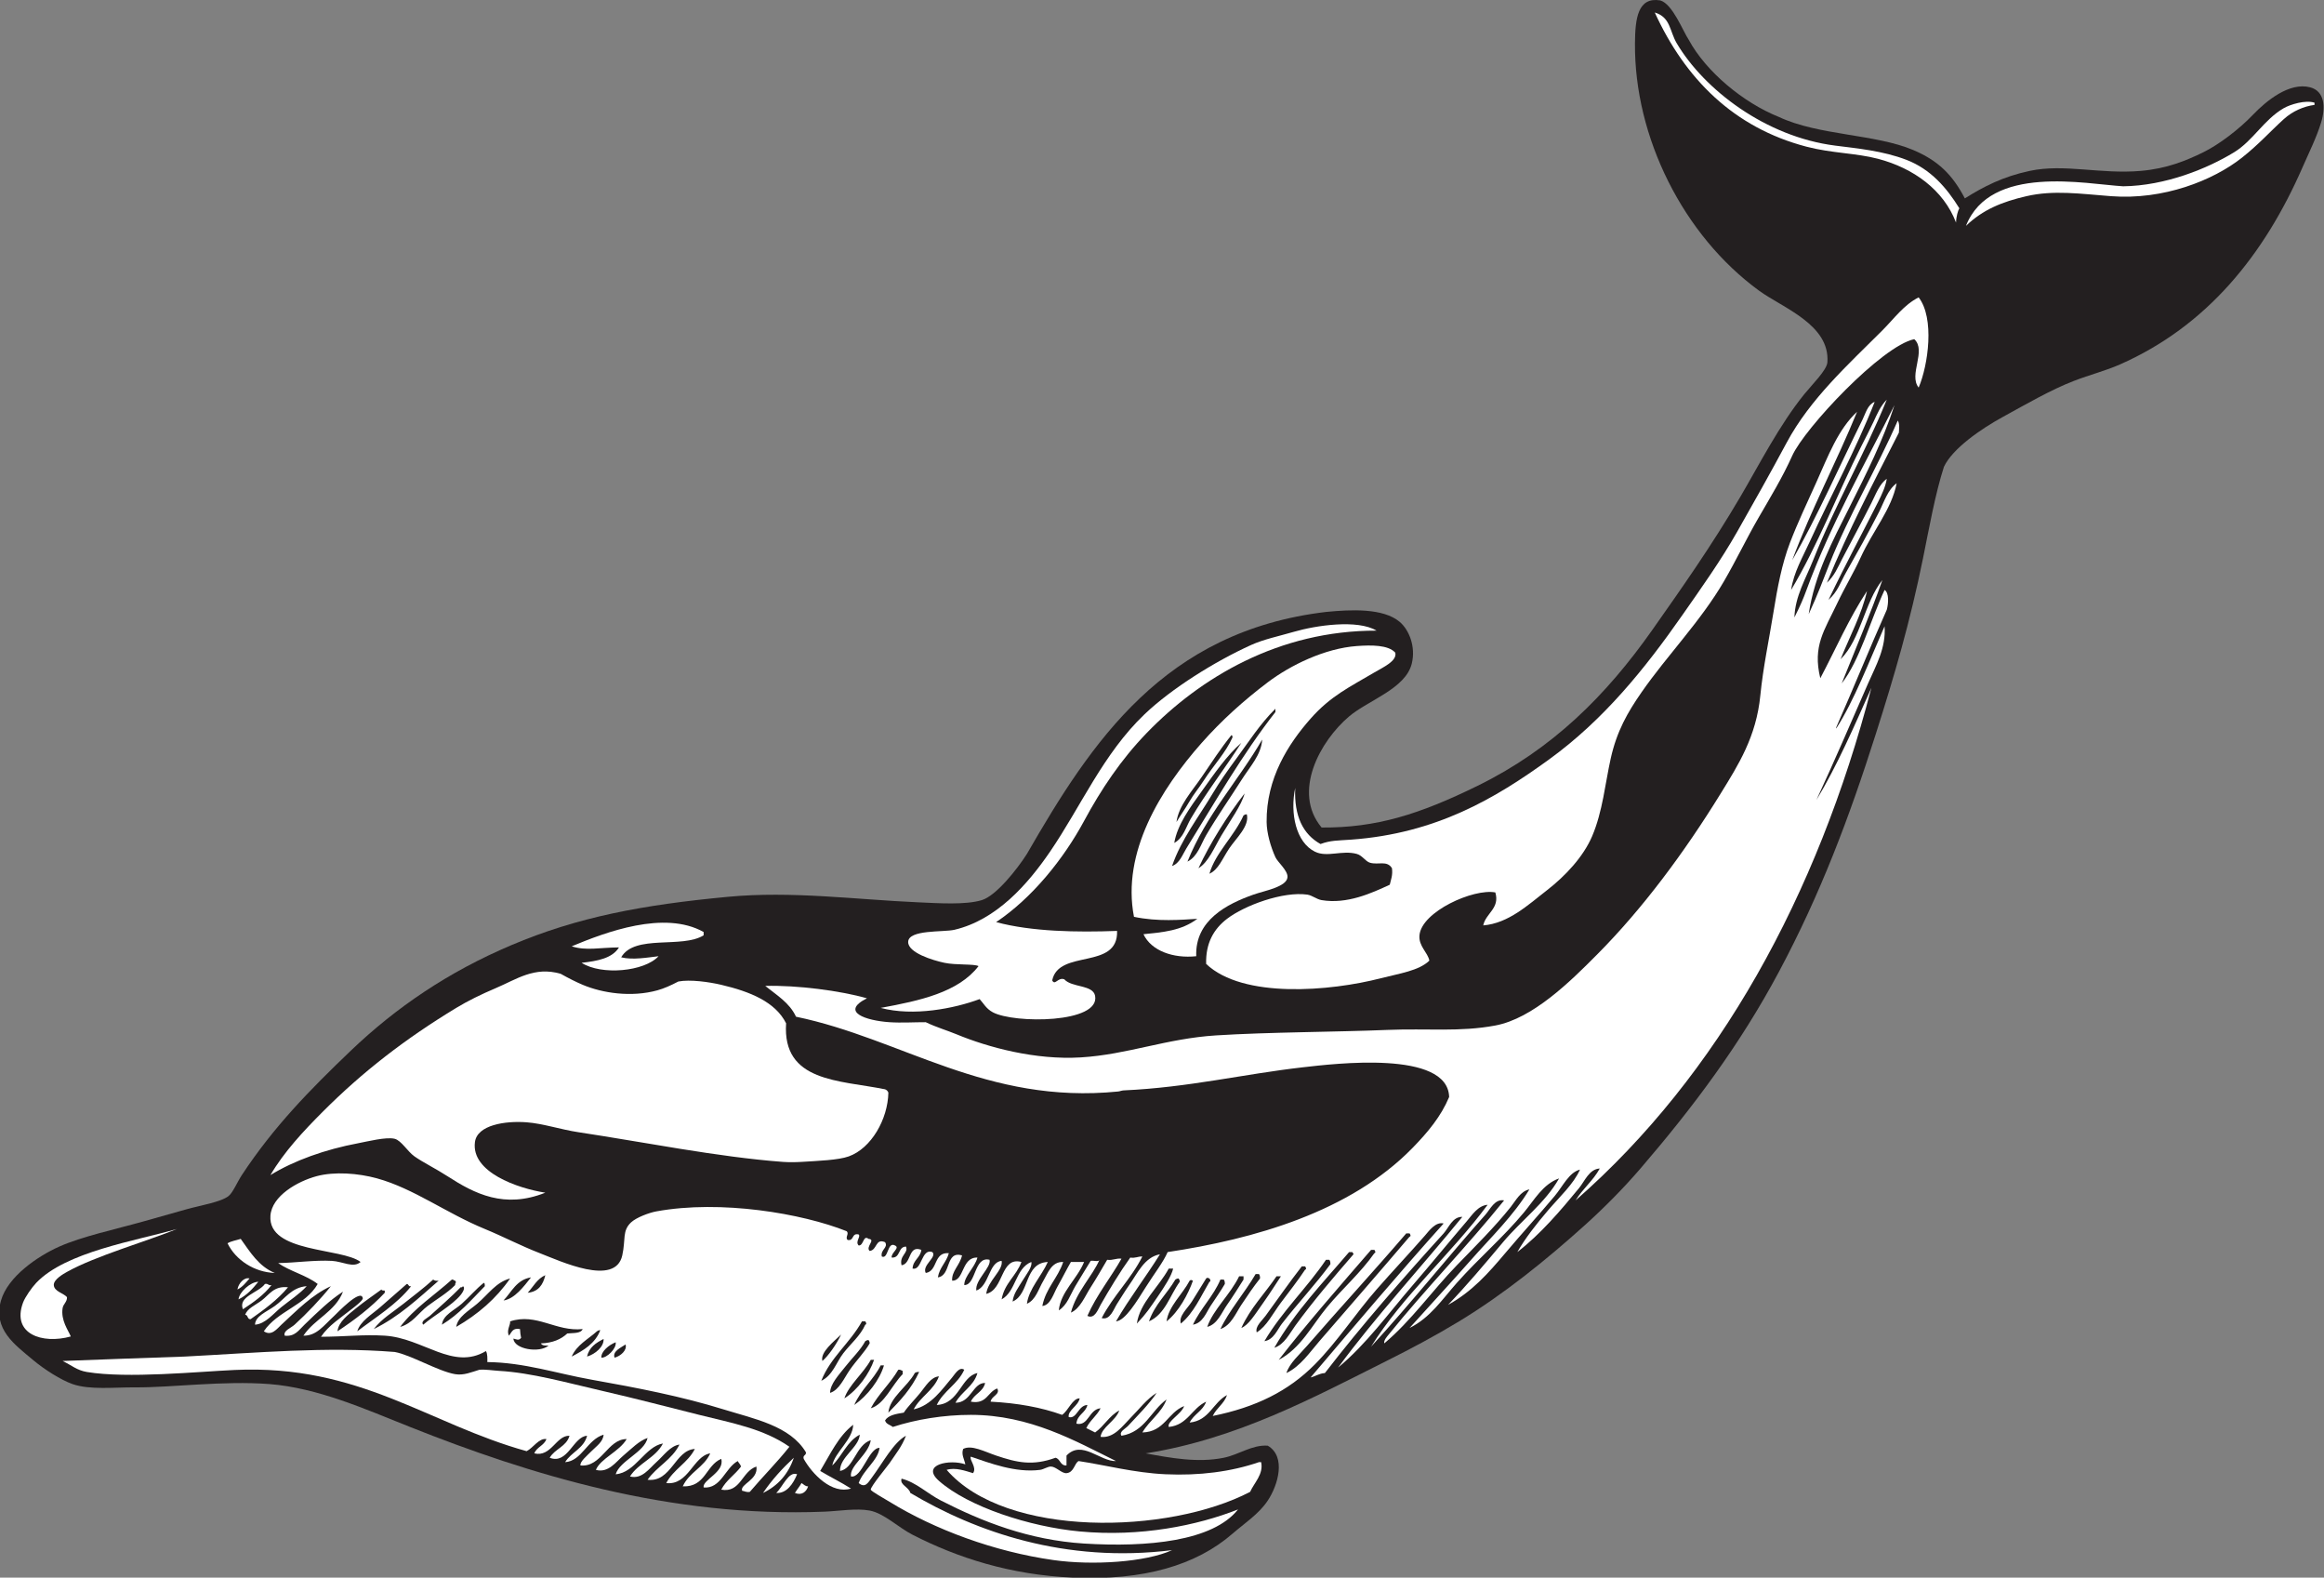
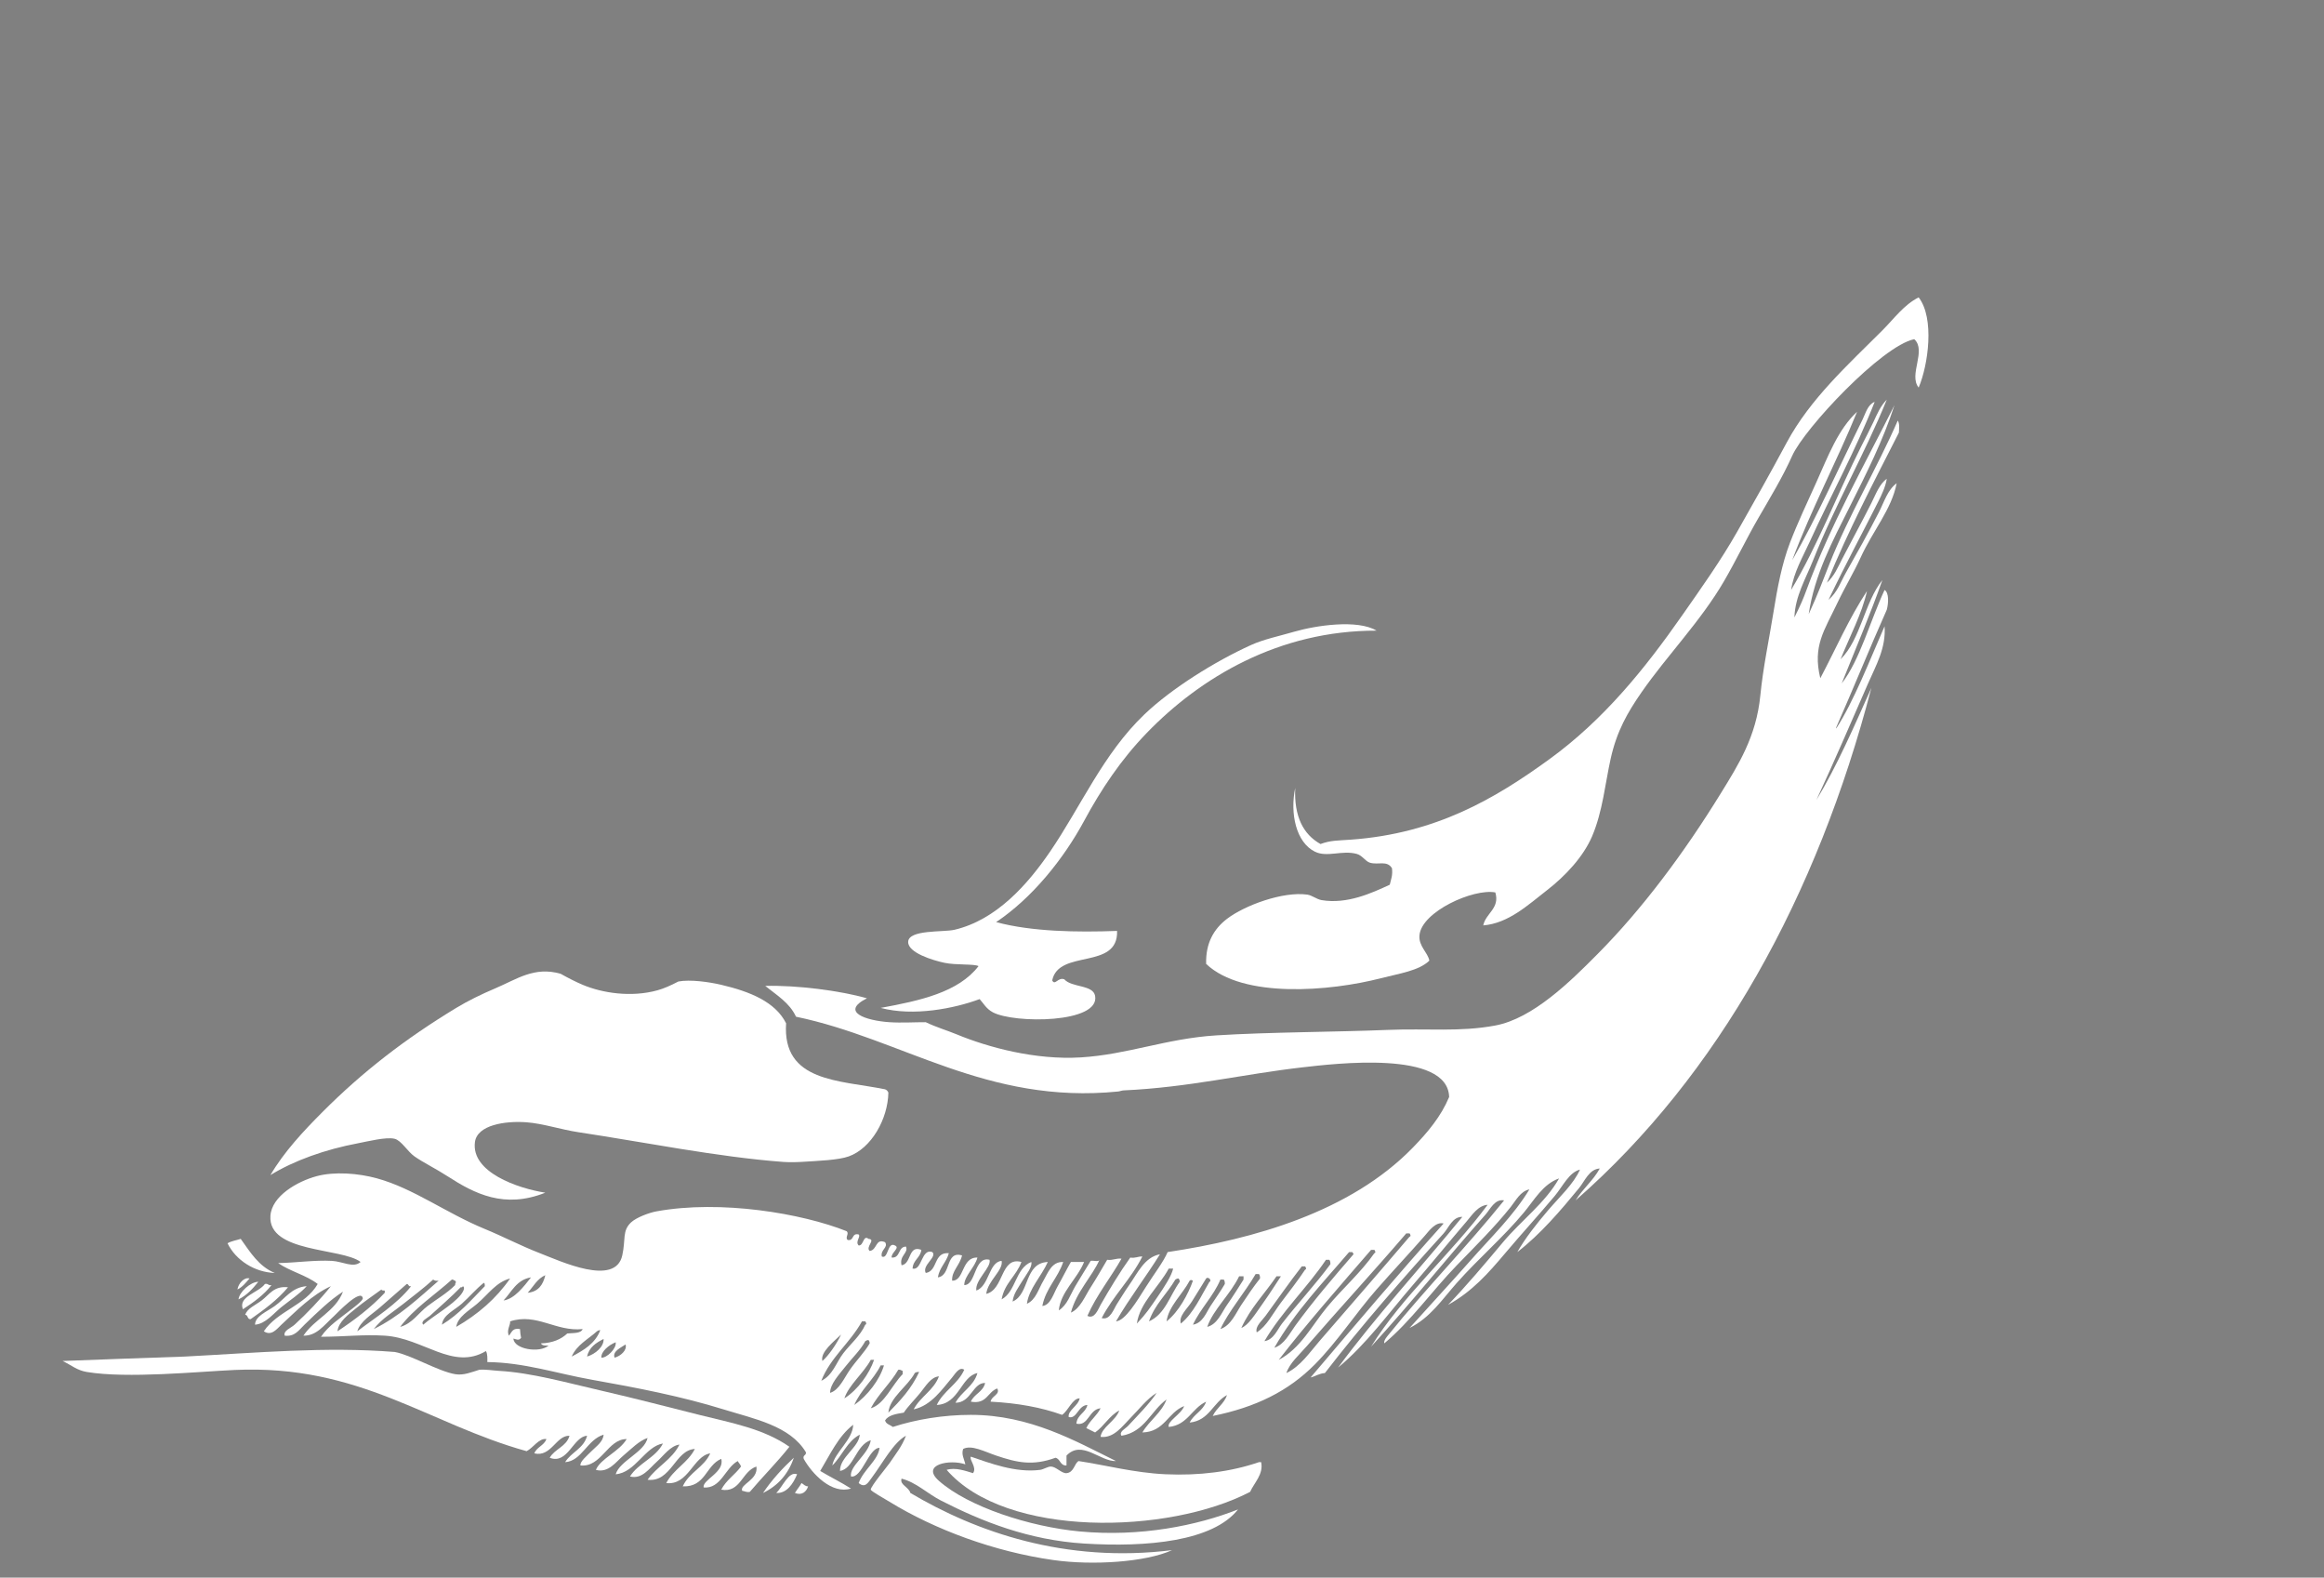
<svg xmlns="http://www.w3.org/2000/svg" viewBox="0 0 890.12 604.08" height="604.08" width="890.12" xml:space="preserve" id="svg2" version="1.1">
  <rect x="0" y="0" width="890.12" height="604.08" fill="#808080" stroke="none" />
  <defs id="defs6" />
  <g transform="matrix(1.333,0,0,-1.333,0,604.08)" id="g10">
    <g transform="scale(0.1)" id="g12">
-       <path id="path14" style="fill:#231f20;fill-opacity:1;fill-rule:nonzero;stroke:none" d="m 3291.86,357.012 c 71.21,-13.067 149.27,-27.871 224.31,-12.637 44.14,8.965 81.28,37.793 126.37,34.766 53.62,-31.368 29.84,-113.243 0,-157.969 -25.75,-38.652 -66.32,-64.57 -101.09,-94.785 C 3437.15,35.762 3286.55,-8.926 3083.34,0 c -181.31,7.988 -332.42,57.266 -461.27,123.223 -41.1,21.035 -82.01,61.757 -123.22,69.511 -38.32,7.207 -86.86,-1.425 -129.53,-3.164 -444.93,-18.183 -848.79,107.227 -1191.1,243.282 -126.85,50.41 -264.978,112.48 -404.392,123.222 -133.144,10.235 -280.258,-10.254 -385.449,-9.492 -59.895,0.43 -130.348,-7.91 -180.082,9.492 C 175.41,567.559 127.242,598.008 94.555,625.566 43.207,668.887 -20.836,713.008 2.934,796.172 22.516,864.688 107.719,923.125 170.383,950.996 c 65.656,29.199 159.773,49.164 243.273,72.654 32.594,9.18 78.77,22.25 123.219,34.75 37.523,10.56 98.129,20.35 120.055,37.91 12.379,9.92 24.55,39.74 37.914,60.04 91.207,138.49 195.023,244.49 312.776,357.01 130.79,124.96 280.43,226.6 461.27,303.3 191.45,81.19 377.13,115.86 622.4,139 184.01,17.37 366.77,-7.89 546.57,-15.78 59.81,-2.63 136.34,-7.93 183.25,6.31 41.15,12.5 101.43,88.56 129.53,132.7 185.93,322.58 394.46,639.73 859.35,695.06 73.17,7.19 164.83,11.13 211.68,-28.44 27.04,-22.83 46.84,-71.5 34.76,-120.05 -18,-72.35 -124.78,-104.82 -180.09,-151.66 -83,-70.29 -164.34,-216.83 -78.98,-319.09 157.07,-1.02 280.78,37.69 448.64,120.06 213.93,104.99 367.85,257.57 502.33,448.63 83.64,118.84 168.92,239.54 252.76,382.28 53.84,91.7 111.66,205.35 183.23,293.83 21.82,26.96 64.75,68.9 66.36,91.62 7.66,108.32 -128.25,156.16 -195.89,205.36 -218.59,159.02 -359.15,441.65 -357.01,710.86 0.57,71.97 8.29,133.76 72.67,123.22 35.57,-10.36 64.68,-87.52 82.15,-113.74 48.82,-90.13 155.65,-179.89 259.06,-221.16 113.23,-53.24 276.9,-48.75 385.45,-94.78 72.33,-30.68 112.79,-70.99 148.49,-139.01 53.83,33.84 109,62.48 186.4,78.98 99.82,21.29 202.99,-10.12 319.11,0 75.82,6.62 130.9,29.65 180.07,53.71 44.24,21.65 102.48,65.84 142.18,107.42 38.71,40.56 105.05,94.46 164.28,78.99 41.67,-10.89 45.11,-56.59 31.6,-101.1 -12.96,-42.69 -35.36,-87.62 -53.71,-129.54 -109.64,-250.46 -273.83,-455.12 -524.47,-565.53 -41.95,-18.49 -85.25,-29.06 -132.68,-47.39 -65.03,-25.13 -135.76,-66.02 -205.36,-104.26 -61.09,-33.56 -142.63,-89.55 -167.45,-142.18 -25.16,-77.34 -43.77,-182.35 -60.03,-262.22 -37.69,-185.17 -81.07,-333.25 -135.85,-505.5 -76.82,-241.52 -158.65,-458.73 -278.03,-682.42 -112.2,-210.29 -247.21,-390.02 -398.09,-565.55 -48.56,-56.5 -104.54,-112.93 -157.96,-161.11 -112.83,-101.778 -235.14,-200.352 -363.32,-278.028 -68.14,-41.308 -136.92,-77.91 -208.53,-113.75 -206.35,-103.281 -429.65,-224.355 -691.9,-265.39 v 0" />
-       <path id="path16" style="fill:#ffffff;fill-opacity:1;fill-rule:nonzero;stroke:none" d="m 5648.76,3882.89 c 70.22,178.09 344.38,120.04 451.79,113.74 121.29,1.52 242.16,50.78 319.1,97.94 54.28,33.27 85.11,93.3 142.18,126.38 18.57,10.77 62.73,24.32 88.46,15.79 0,-2.1 0,-4.2 0,-6.31 -30.28,-4.07 -62.23,-17.31 -88.46,-41.08 -38.42,-34.78 -71.17,-71.9 -120.06,-110.58 -83.01,-65.62 -225.83,-122.11 -375.98,-110.57 -89.41,6.86 -165,18.01 -243.27,0 -69.93,-16.11 -125.37,-38.67 -173.76,-85.31 z m -28.44,9.48 c -35.93,93.94 -122.28,156.42 -224.31,183.24 -62.85,16.53 -133.43,15.92 -205.37,34.77 -209.88,54.96 -348.9,195.48 -435.99,385.44 45.77,-13.65 42.1,-52.92 63.18,-88.47 79.12,-133.38 255.73,-268.45 454.96,-293.82 63.73,-8.12 137.85,-14.98 205.35,-41.07 69.2,-26.74 115.15,-79.83 151.66,-139.02 -3.55,-5.26 -9.27,-24.42 -9.48,-41.07 v 0" />
      <path id="path18" style="fill:#ffffff;fill-opacity:1;fill-rule:nonzero;stroke:none" d="m 5512.9,3418.46 c -29.82,36.7 23.42,105.97 -12.63,139.02 -93.28,-19.24 -315.57,-256.28 -350.69,-334.9 -27.33,-61.15 -63.24,-120.13 -97.95,-180.08 -33.49,-57.86 -62.69,-119.47 -97.94,-180.09 -66.68,-114.69 -162.68,-212.27 -236.95,-319.09 -40.59,-58.39 -71.06,-111.89 -88.47,-189.57 -16.18,-72.21 -23.17,-153.03 -53.71,-224.32 -25.13,-58.71 -76.69,-113.88 -129.53,-154.8 -54.75,-42.4 -110.47,-95.02 -183.24,-101.09 7.09,35 48.56,48.98 34.75,94.76 -62.66,11.8 -211.93,-54.92 -217.99,-123.2 -2.78,-31.23 24,-49.2 28.42,-72.68 -29.52,-29.08 -87.03,-37.13 -139.01,-50.54 -145.62,-37.6 -396.64,-59.4 -502.33,41.07 -1.69,60.33 22.41,100.76 60.02,129.53 50.65,38.77 161.15,79.36 230.63,69.51 13.74,-1.95 26.79,-13.4 41.08,-15.8 73.13,-12.28 143.03,19.79 195.87,44.24 3.32,14.59 8.95,26.86 6.33,47.38 -14.33,23.44 -39.11,8.67 -63.19,15.8 -13.42,3.99 -21.66,20.77 -37.91,25.28 -41.86,11.64 -85.06,-10.78 -120.06,6.31 -54.45,26.62 -72.27,109.66 -56.88,183.25 -3.51,-81.46 22.68,-133.2 72.68,-161.13 29.55,10.9 48.64,9.71 88.46,12.64 243.79,17.85 413.06,117.74 568.69,230.63 156.71,113.69 274.35,259.48 382.28,413.88 55.24,79.01 110.64,156.78 157.97,240.11 48.26,84.95 95.71,169.35 142.17,255.91 67.37,125.53 176.32,223.7 274.87,322.26 33.85,33.85 61.72,73.46 104.26,94.79 46.27,-59.53 27.61,-194.04 0,-259.08 v 0" />
-       <path id="path20" style="fill:#ffffff;fill-opacity:1;fill-rule:nonzero;stroke:none" d="m 3437.19,1785.06 c -66.34,-7.05 -129.44,15.68 -151.65,63.18 55.88,5.88 108.3,9.51 154.8,44.24 -45.4,-2.71 -113.98,-8.81 -182.08,5.76 -35.85,185.02 76.41,366.11 194.72,499.74 56.56,63.89 119.82,121.06 189.56,173.77 65.1,49.21 163.9,97.55 255.92,104.25 41.89,3.06 90.38,3.43 110.57,-18.95 6.13,-23.84 -35.07,-42.13 -60.03,-56.87 -70.89,-41.86 -125.79,-67.55 -183.24,-132.69 -64.37,-73.01 -127.53,-171.29 -126.37,-296.98 0.29,-31.41 11.48,-70.86 25.27,-101.1 6.54,-14.33 35.65,-38 34.75,-56.87 -1.32,-28.28 -66.22,-39.36 -97.93,-50.55 -75.23,-26.54 -168.46,-73.49 -164.29,-176.93 z m 113.74,565.53 v 0 c -23.38,-31.74 -47.02,-65.43 -66.36,-97.93 -40.29,-67.76 -90.41,-131.51 -116.88,-208.52 21.85,7.64 30.1,32.85 41.06,50.55 83.39,134.7 161.96,271.86 255.91,391.76 0,3.16 0,6.31 0,9.47 -44.5,-44.17 -76.05,-94.15 -113.73,-145.33 z m -139.02,-293.81 v 0 c 29.18,14.26 38.64,50.1 53.72,75.82 32.22,55.04 67.75,105.31 101.09,157.96 25.59,40.42 56.96,72.38 60.03,116.9 -69.24,-119.27 -160.88,-216.15 -214.84,-350.68 z m 120.05,37.91 v 0 c 19.71,29.41 58.89,64.18 50.55,97.93 -4.33,0.13 -6.94,-1.49 -9.47,-3.17 -26.79,-59.61 -81.3,-108.18 -97.95,-167.44 25.78,11.49 37.06,43.07 56.87,72.68 z m -88.45,-56.88 v 0 c 28.51,17.03 44.83,58.46 66.35,94.79 24.64,41.6 57.41,86.23 66.34,120.06 -49.65,-64.12 -100.04,-144.26 -132.69,-214.85 z m 9.47,221.15 v 0 c -32.71,-45.78 -70.11,-95.68 -78.98,-148.47 26.45,14.06 33.71,46.31 47.39,69.49 44.48,75.43 101.47,149.14 145.33,218 -41.49,-35.87 -78.42,-89.59 -113.74,-139.02 z m 0,41.08 v 0 c -27.79,-40.82 -66.12,-81.74 -72.67,-129.53 14.7,24.1 25.48,38.51 36.5,57.73 12.79,22.31 28.8,40.9 42.49,62.32 27.04,42.28 62.61,79.1 82.15,123.22 -0.72,2.45 -0.09,6.23 -3.17,6.32 -30.13,-37.15 -57.44,-79.15 -85.3,-120.06 v 0" />
      <path id="path22" style="fill:#ffffff;fill-opacity:1;fill-rule:nonzero;stroke:none" d="m 3955.32,2720.24 c -281.05,0.58 -506.14,-134.63 -660.3,-293.82 -74.05,-76.46 -131.53,-162.67 -180.09,-252.75 -58.95,-109.35 -149.58,-221.78 -252.75,-290.66 102.21,-27.56 232.52,-29.57 347.53,-25.28 3.8,-113.32 -167.84,-51.21 -186.4,-142.16 8.13,-16.12 16.3,9.92 34.75,3.14 21.47,-24.16 82.35,-15.12 88.47,-47.38 15.04,-79.4 -232.84,-80.08 -293.83,-47.38 -19.63,10.5 -26.85,26.09 -37.91,37.91 -72.45,-26.98 -190.44,-50.38 -284.34,-25.28 112.95,20.78 222.96,44.51 281.18,120.04 -12.82,6.88 -64.31,2.38 -97.94,9.49 -33.31,7.02 -104.94,28.85 -104.26,60.02 0.78,36 101.64,27.52 132.7,34.77 121,28.22 210.98,130.86 274.86,224.3 88.55,129.51 153.09,281.89 271.71,394.93 77.76,74.1 202.36,151.94 306.46,199.03 35.75,16.18 80.89,25.61 123.21,37.92 62.12,18.06 182.08,36.16 236.95,3.16 v 0" />
      <path id="path24" style="fill:#ffffff;fill-opacity:1;fill-rule:nonzero;stroke:none" d="m 2720.01,309.629 c 25.22,7.851 54.68,-3.164 75.82,-9.473 11.98,16.289 -11.42,38.242 -6.32,47.383 53.18,-17.93 128.29,-47.207 199.04,-37.91 10.38,1.367 22.05,9.883 31.6,9.492 14.65,-0.625 30.6,-20.195 44.24,-18.965 21.71,1.934 22.58,28.301 34.75,34.746 76.23,-11.386 160.1,-33.847 249.58,-37.91 97.32,-4.433 188.41,7.207 268.55,34.746 2.11,0 4.21,0 6.32,0 7.57,-34.218 -20.23,-59.55 -31.6,-85.293 -234.74,-122.558 -702.03,-133.183 -871.98,63.184 v 0" />
      <path id="path26" style="fill:#ffffff;fill-opacity:1;fill-rule:nonzero;stroke:none" d="m 2268.22,375.977 c -35.88,-45.215 -76.54,-85.645 -113.74,-129.532 -10.26,-1.836 -14.7,2.149 -22.12,3.164 -7.03,18.985 46.82,30.821 41.08,69.512 -42.18,-13.535 -45.08,-76.406 -101.1,-66.367 13.95,27.129 39.38,42.754 56.86,66.367 -1.84,6.563 -6.64,10.195 -9.48,15.781 -36.19,-19.629 -48.14,-80.312 -97.94,-75.82 -4.61,21.875 61.27,43.652 50.56,82.148 -44.63,-18.574 -44.81,-81.582 -110.59,-78.984 17.95,39.981 61.14,54.707 78.99,94.766 -48.77,-7.442 -62.52,-92.774 -126.37,-85.293 20.59,39.414 62,58.047 82.14,97.949 -57.31,-3.105 -67.31,-96.484 -135.86,-88.477 26.42,37.832 70.51,57.989 91.63,101.114 -26.45,-3.692 -44.58,-31.133 -66.35,-50.567 -20.43,-18.222 -41.38,-50.019 -75.83,-41.054 24.38,38.789 73.38,52.988 94.79,94.765 -51.75,-8.886 -79.37,-84.101 -135.86,-88.457 11.72,39.043 82.35,62.774 91.62,104.258 -24.4,-7.988 -46.12,-30.879 -69.5,-50.547 -21.36,-17.969 -42.98,-50.957 -78.99,-41.074 13.61,32.891 67.47,52.48 88.47,88.476 -55,0.196 -72.15,-81.601 -132.7,-75.839 -2.55,10.644 18.24,27.441 31.6,41.074 13.92,14.219 33.42,26.816 34.75,47.383 -47.35,-14.258 -62.51,-75.782 -110.58,-78.985 17.5,28.848 53.64,39.043 63.19,75.84 -39.86,-1.894 -55.29,-83.555 -107.42,-63.203 14.4,25.625 48.08,31.953 56.87,63.203 -38.39,1.641 -52.48,-62.226 -101.11,-50.566 6.88,18.418 28.24,22.324 34.76,41.093 -21.64,3.204 -37.73,-25.078 -56.86,-34.765 -283.75,78.594 -478.92,249.59 -838.829,233.242 -105.77,-4.805 -308.559,-25.176 -424.93,-5.762 -28.387,4.727 -43.449,19.16 -69.508,31.582 114.946,4.18 229.461,8.809 350.688,12.657 210.277,10.918 405.262,28.984 603.519,13.222 46.38,-8.32 124.98,-55.527 173.7,-63.789 24.58,-4.16 47.12,5.938 69.5,12.637 17.26,1.641 38.78,-2.129 56.87,-3.164 93.23,-5.293 194.45,-34.082 293.82,-56.856 98.31,-22.539 195.74,-48.164 281.18,-69.511 91.41,-22.832 184.95,-39.61 259.08,-91.621 z m 53.71,-113.731 c -4.9,-15.723 -18.2,-26.914 -37.91,-18.965 7.76,12.617 12.99,17.461 18.95,28.438 7.17,-4.024 10.06,-9.473 18.96,-9.473 z m -91.62,-18.965 c 18.34,16.778 35.67,63.477 60.02,53.711 -10.97,-26.836 -29.91,-55.742 -60.02,-53.711 z m 50.55,101.094 c -15.93,-47.266 -45.9,-80.469 -88.47,-101.094 25.45,37.735 55.69,70.684 88.47,101.094 v 0" />
-       <path id="path28" style="fill:#ffffff;fill-opacity:1;fill-rule:nonzero;stroke:none" d="m 2021.78,1845.1 c -62.26,-38.89 -197.9,3.92 -236.95,-63.19 32.56,-8.32 76.28,-0.48 107.42,3.15 -40.5,-44.1 -163.87,-55.72 -221.16,-18.95 45.5,5.04 88.18,12.91 107.43,44.22 -55.19,-0.29 -94.32,-10.31 -135.86,3.17 96.84,40.39 266.08,104.43 379.12,41.07 0,-3.16 0,-6.33 0,-9.47 v 0" />
      <path id="path30" style="fill:#ffffff;fill-opacity:1;fill-rule:nonzero;stroke:none" d="m 789.625,875.156 c -58.977,2.11 -112.434,37.11 -135.855,85.313 10.46,6.386 25.246,8.457 37.91,12.636 27.242,-38.066 51.66,-78.945 97.945,-97.949 v 0" />
      <path id="path32" style="fill:#ffffff;fill-opacity:1;fill-rule:nonzero;stroke:none" d="m 716.965,859.355 c -10.485,-11.621 -19.735,-24.492 -34.762,-31.582 2.918,17.754 19.727,36.211 34.762,31.582 z M 5275.95,2439.05 c 51.49,80.16 95.74,194.93 139.01,293.83 4.55,-62.06 -24.46,-112 -47.39,-164.29 -49.24,-112.31 -97.15,-224.29 -148.49,-334.9 60.26,99.81 108.48,211.68 157.97,322.26 -155.48,-596.57 -438.14,-1111.85 -849.87,-1472.26 20.28,33.4 50.62,56.78 69.5,91.6 -30.59,-1.74 -42.91,-36.03 -60.02,-56.85 -52.37,-63.71 -110.61,-132.249 -176.93,-183.245 22.39,39.473 54.89,80.745 88.46,120.055 33.02,38.68 73.11,75.26 91.62,116.9 -31.81,-8.2 -49.38,-48.09 -72.67,-75.84 -45.84,-54.63 -94.16,-107.443 -142.16,-164.279 -48.72,-57.676 -94.92,-110.097 -164.3,-148.496 52.66,54.746 105.28,117.11 157.97,180.078 51.93,62.047 121.21,112.637 161.14,183.247 -46.32,-16.23 -71.65,-62.5 -101.1,-97.93 -59.73,-71.86 -128.7,-130.16 -192.73,-202.192 -42.46,-47.773 -76.35,-100.156 -135.85,-129.55 58.94,65.644 118.53,129.57 176.93,195.878 57.37,65.176 121.46,126.234 167.44,202.204 -25.74,-4.96 -39.31,-32.5 -53.71,-50.54 -45.95,-57.58 -101.62,-112.601 -154.81,-167.445 -71.39,-73.633 -131.21,-159.59 -208.52,-224.336 -2.05,8.614 7.6,19.024 12.64,25.293 102.28,127.11 228.35,256.66 331.74,385.448 -26.94,4.9 -39.82,-25.49 -53.71,-41.09 -107.98,-121.311 -217.6,-258.557 -328.58,-379.123 89.72,145.136 230.59,266.484 334.88,407.563 -27.42,-2.04 -44.65,-29.44 -60.02,-47.39 -50.99,-59.568 -101.77,-121.873 -154.8,-183.24 -70.13,-81.133 -133.65,-170 -214.84,-236.953 106.23,144.395 239.5,289.16 357.01,432.833 -28.3,0.88 -39.06,-31.27 -53.71,-47.403 -114.25,-125.782 -235.11,-263.535 -341.21,-401.231 -16.83,-1.074 -26.55,-9.258 -41.08,-12.636 126.55,148.32 252.09,297.636 382.29,442.3 -22.86,5.88 -42.01,-21.324 -53.71,-34.742 -44.69,-51.23 -92.86,-102.031 -139.02,-154.805 C 3894.59,758.34 3842.73,677.969 3778.4,612.93 3702,535.723 3608.48,489.531 3484.57,464.434 c 10.7,23.007 32.56,34.863 41.08,60.039 -40.65,-21.504 -50.84,-73.438 -107.42,-78.985 11.72,24.082 38.16,33.438 47.4,60.02 -41.27,-18.77 -52.92,-67.149 -107.43,-72.656 -6.02,15.898 36.53,36.894 44.23,60.019 -47.06,-18.242 -56.36,-74.219 -120.05,-75.82 20.19,34.57 54.27,55.254 69.51,94.785 -45.32,-32.617 -62.47,-93.398 -129.53,-104.258 -8.1,11.524 11.23,20.078 18.95,28.418 25.58,27.656 60.8,62.539 82.14,94.785 -28.89,-17.773 -50.95,-47.793 -75.82,-72.656 -22.18,-22.187 -46.95,-58.437 -85.31,-53.711 3.03,27.793 43.04,45.215 53.71,75.82 -28.9,-15.332 -43.52,-44.941 -69.5,-63.183 -8.49,4.16 -16.8,8.476 -25.28,12.637 10.5,22.148 30.23,35.078 41.07,56.875 -34,-3.106 -34.43,-52.247 -69.5,-44.239 2.13,26.289 26.5,30.371 31.59,53.711 -26.71,-1.074 -29.95,-41.113 -53.71,-34.746 -3.06,19.434 27.07,31.465 31.6,53.691 -20.71,0.665 -32.33,-35.039 -50.56,-47.382 -59.58,21.504 -128.29,33.886 -205.36,37.91 1.71,16.015 28.67,20.683 18.96,37.91 -28.01,-9.902 -29.64,-46.191 -75.83,-37.91 9.35,22.246 35.29,27.91 41.08,53.711 -35.73,0.742 -40.02,-56.699 -85.31,-56.856 17.22,32.266 52.25,46.739 63.19,85.293 -47.38,-9.609 -52.32,-88.711 -116.89,-91.621 19.34,40.684 60.49,59.551 78.98,101.094 -14.14,10.176 -27.09,-13.125 -34.76,-22.109 -28,-32.852 -59.79,-80.918 -110.57,-91.622 19.18,36.622 57.4,54.219 72.66,94.786 -23.24,-1.68 -38.32,-28.418 -53.71,-47.403 -15.84,-19.531 -34.59,-37.617 -47.39,-56.855 -21.71,-3.574 -43.77,-6.797 -53.71,-22.129 2.47,-11.211 14.77,-12.617 22.12,-18.945 67.33,21.777 146.17,34.746 224.31,34.746 170.43,0 301.7,-75.957 417.04,-132.696 -45.18,-2.011 -97.71,61.973 -142.16,15.801 0,-9.473 0,-18.965 0,-28.437 -18.86,-0.938 -17.12,18.691 -31.61,22.109 -65.72,-23.828 -110.07,-14.141 -170.6,6.328 -34.25,11.582 -70.79,31.641 -94.78,18.965 -5.65,-16.328 3.02,-28.398 6.31,-44.238 -43.48,15.351 -129.56,0.039 -75.82,-47.403 85.02,-75.039 261.29,-131.914 404.41,-145.312 174.66,-16.387 337.59,16.973 454.95,63.183 -72.55,-91.464 -260.52,-109.238 -442.32,-97.949 -158.89,9.883 -293.3,63.203 -410.72,123.223 -40.22,20.547 -71.51,52.539 -113.73,63.183 -6.02,-17.89 20.82,-23.789 25.27,-41.074 188.39,-111.777 444.81,-202.441 751.94,-164.297 -75.26,-34.414 -227.53,-44.57 -341.22,-28.418 -169.45,24.043 -340.2,87.305 -470.75,167.442 -15.92,9.785 -52.91,30.215 -53.71,34.746 -1.42,8.047 48.17,67.559 53.71,75.84 18.44,27.539 35.59,47.871 47.39,78.984 -35.75,-18.887 -67.25,-79.101 -97.94,-120.058 -10.4,-13.887 -19.04,-31.7 -37.91,-15.801 13.56,38.164 55.36,64.511 60.03,101.094 -31.13,0.527 -50.77,-88.301 -82.15,-82.129 -5.02,30.664 50.86,63.046 56.87,104.257 -43.07,-13.925 -48.62,-81.816 -88.46,-88.476 -0.67,40.156 54.26,67.305 56.87,104.258 -36.69,-19.121 -50.58,-61.035 -78.98,-88.457 6.61,37.734 58.93,73.593 60.02,116.894 -42.81,-33.008 -66.23,-85.41 -94.78,-132.695 28.93,-17.402 60.2,-32.461 88.46,-50.547 -54.77,-17.129 -111.14,41.289 -135.85,85.312 -3.38,11.797 7.84,9.004 6.32,18.946 -45.36,76.133 -148.7,95.859 -236.96,123.222 -120.12,37.247 -246.35,61.661 -379.12,85.293 -100.76,17.93 -193.15,49.356 -299.28,50.567 0.19,9.394 0.79,23.75 -4.02,31.582 -95.04,-56.777 -180.16,37.285 -290.67,44.238 -62.18,3.906 -115.931,-3.066 -183.24,-3.164 21.973,32.832 55.145,53.086 91.62,82.149 1.86,1.464 29.42,22.285 28.44,28.437 -4.88,30.254 -74.442,-43.477 -82.15,-50.566 -30.125,-27.676 -50.484,-57.598 -88.46,-56.856 31.867,48.164 91.355,68.711 113.738,126.367 -37.07,-23.457 -73.754,-59.316 -110.582,-94.785 -17.149,-16.504 -27.735,-34.785 -56.867,-31.582 -4.7,14.473 17.261,21.445 28.433,31.582 34.348,31.211 74.957,73.711 104.262,110.586 -54.375,-24.707 -97.988,-69.902 -142.176,-110.586 -12.426,-11.426 -28.324,-34.062 -50.551,-18.945 38.883,58.008 119.461,74.316 154.817,135.859 -32.578,25.332 -79.598,36.25 -113.742,60.02 47.89,0.605 105.086,9.101 154.808,6.308 30.715,-1.718 61.84,-21.582 82.14,-3.144 -53.655,41.25 -266.48,25.547 -259.062,132.692 3.946,57.07 77.84,98.99 132.696,113.73 51.16,13.75 119.196,8.73 173.766,-6.32 105.54,-29.13 198.26,-99.59 309.61,-145.32 51.84,-21.286 103.24,-48.356 157.97,-69.509 59.58,-23.027 216.95,-96.914 236.95,-6.308 10.21,46.172 -0.72,70.39 25.29,94.767 15.02,14.08 51.71,27.77 72.66,31.6 185.46,33.87 418.74,-5.88 546.57,-56.875 8.68,-7.324 -5.51,-17.949 3.16,-25.274 19.22,-3.418 10.55,21.055 31.6,15.801 6.68,-6.445 -10.88,-20.976 0,-31.601 14.73,-0.938 12.51,31.582 28.43,18.964 22.09,-1.718 -9.89,-23.125 3.16,-34.765 22.28,2.949 15.7,37.187 44.23,25.273 10.01,-15.664 -13.72,-21.035 -9.47,-41.054 19,-9.317 15.89,43.906 37.91,31.582 15.71,-6.758 -11.73,-20.821 -9.48,-34.746 26.03,-1.817 17.35,31.093 41.07,31.601 8.16,-18.574 -19.88,-25.801 -12.63,-53.711 29.11,4.043 18.52,59.317 56.86,44.219 -3.08,-23.242 -23.86,-28.789 -25.27,-53.711 27.36,-6.953 24.82,59.121 56.87,47.402 14.46,-14.375 -30.63,-37.949 -18.96,-60.039 35.54,5.547 21.58,60.567 66.35,56.875 -7.15,-26.562 -26.76,-40.644 -31.6,-69.511 39.08,5.234 20.97,77.05 69.51,63.203 -6.29,-28.653 -30.29,-44.961 -28.44,-72.676 35.47,-1.113 26.31,67.988 72.67,66.348 -7.87,-29.239 -37.65,-52.579 -37.91,-78.985 34.43,-0.508 27.78,83.672 72.66,72.656 6.32,-21.503 -42.46,-58.203 -37.91,-88.457 37.32,13.379 35.55,82.207 72.67,85.293 5.49,-26.797 -39.82,-56.875 -44.23,-94.765 51.72,12.09 40.29,108.008 101.09,91.621 -14.54,-40.215 -48.79,-60.742 -56.86,-107.422 41.6,22.637 39.3,89.18 85.3,107.422 3.54,-14.317 -14.35,-35.449 -25.28,-53.711 -11.26,-18.828 -26.41,-37.871 -28.43,-60.02 49.82,21.797 32.63,110.586 101.11,113.731 -17.84,-40.215 -54.8,-77.754 -60.04,-120.059 25.76,11.153 33.21,42.656 47.4,66.348 12.67,21.191 23.16,55.234 56.86,53.711 -15.45,-46.68 -49.62,-74.649 -60.02,-126.387 23.73,2.012 32.06,35.527 44.23,56.875 13.62,23.906 25.91,49.102 37.91,69.512 12.64,0 25.28,0 37.91,0 -19.76,-48.77 -67.64,-85.996 -72.66,-139.004 24.06,14.844 33.46,45.781 47.39,69.492 14.69,25.02 30,49.004 44.23,72.656 7.56,1.934 22.92,-3.945 25.27,3.164 -20.35,-47.226 -66.34,-91.621 -82.14,-151.64 26.5,10.801 41,48.086 56.87,72.656 16.58,25.684 32.09,53.047 47.39,78.984 17.15,-2.402 24.49,5.02 41.08,3.164 -28.46,-50.957 -71.94,-104.941 -97.95,-164.296 20.84,-10.528 30.98,19.394 37.91,31.601 24.63,43.418 55.94,94.922 85.31,135.86 14.96,-2.344 21.72,3.554 34.75,3.164 -32.74,-65.215 -83.5,-112.383 -116.9,-176.934 24.4,-7.207 34.59,26.289 44.23,41.074 10.92,16.739 22.93,37.09 34.76,53.711 23.74,33.36 43.76,80.352 88.46,88.457 -40.87,-65.488 -87.27,-125.469 -126.38,-192.715 26.67,2.012 60.17,58.008 85.31,97.93 24.66,39.16 50.34,71.582 63.18,101.113 247.92,37.246 524.87,115.355 704.55,300.135 43.65,44.9 80.93,89.65 104.26,145.33 -3.64,135.69 -331.39,95.41 -420.21,85.32 -172.05,-19.61 -327.92,-57.87 -514.97,-66.35 -5.94,-0.27 -10.68,-2.66 -15.8,-3.17 -378.21,-37.96 -620.94,151.59 -925.7,214.83 -18.61,40.37 -55.9,62.05 -88.46,88.48 91.21,2.4 215.67,-13.64 292.31,-35.61 -78.14,-39.26 -2.7,-64.06 64.7,-68.65 34.22,-2.35 73.22,0.19 104.26,0 31.04,-14.83 60.48,-23.21 88.47,-34.77 90.83,-37.54 226.39,-74.29 357,-66.35 134.57,8.21 245.55,54.15 388.6,63.21 151.43,9.57 344.77,9.65 492.88,15.78 114.2,4.73 207.2,-6.54 309.61,12.64 107.95,20.23 214.92,125.82 293.82,205.37 129,130.04 248.29,290 353.85,461.27 50.35,81.68 102.07,162.57 113.74,281.18 7.99,81.11 25.03,160.05 37.92,240.11 11.2,69.63 24.09,138.28 47.38,199.04 22.23,57.99 50.18,116.72 75.83,173.77 33.71,74.96 62.22,151.66 116.9,202.2 -59.25,-145.06 -130.91,-277.7 -186.4,-426.52 72.6,126.7 135.46,269.65 202.2,404.4 8.72,17.6 14.41,42.46 34.75,50.55 -55.4,-141.02 -124.33,-264.9 -186.4,-401.24 -20.08,-44.1 -46.37,-88.34 -53.71,-139.02 76.73,128.16 133.3,276.85 202.19,413.89 11.84,23.53 23.73,45.84 34.76,69.51 9.81,21.05 19.64,44.98 37.91,63.18 -64.48,-158.48 -146.51,-297.85 -211.68,-461.27 -20.77,-52.08 -51.91,-103.87 -53.71,-164.29 17.72,35.55 24.99,52.4 34.75,78.98 68.5,186.4 166.17,358.25 252.76,530.78 -32.84,-101.68 -81.38,-197.73 -129.54,-293.82 -47.9,-95.59 -100.16,-192.72 -116.9,-306.46 27.85,60.54 40.63,96.6 60.03,145.33 55.78,140.08 135.5,272.08 195.89,410.72 5.51,-8.84 4.01,-21.25 3.16,-34.75 -72.08,-141.72 -144.59,-279.53 -206.78,-431.12 21.78,20.17 30.39,42.36 44.22,69.22 26.06,50.6 55.82,104.42 83.57,159.7 12.75,25.38 23.61,55.56 44.23,69.5 -3.75,-23.22 -14.63,-45.73 -24.99,-66.34 -46.41,-92.32 -86.83,-165.5 -142.45,-281.19 26.13,22.57 34.83,51.3 50.55,78.98 31.88,56.21 63.95,113.37 94.77,173.77 14.69,28.78 24.67,63.48 50.55,82.15 -14.64,-75.4 -68.81,-136.68 -104.25,-214.84 -17.6,-38.82 -44.99,-84.4 -66.35,-129.54 -37.01,-78.2 -71.51,-122.56 -48.82,-215.72 45.47,86.18 81.92,171.03 134.11,250.47 -13.92,-64.01 -50.61,-132.61 -75.81,-195.88 58.2,57.65 68.44,163.25 120.05,227.48 -32.55,-92.8 -77.94,-200.06 -116.9,-296.98 51.87,66.08 82.3,180.98 123.22,268.54 13.16,-7.9 11.26,-38.88 6.32,-56.86 -49.65,-111.48 -96.03,-226.23 -145.33,-338.06 0,-1.05 0,-2.1 0,-3.16 z M 3791.04,679.277 v 0 c 87.44,101.192 173.36,199.59 259.07,300.137 4.92,0.84 2.19,6.934 0,9.473 -3.17,0 -6.32,0 -9.47,0 -92.46,-107.832 -193.26,-217.11 -284.36,-322.246 -22.67,-26.172 -51.28,-50.567 -60.02,-78.985 40.34,19.317 66.85,59.297 94.78,91.621 z m 22.11,97.95 v 0 c 44.19,53.222 96.39,98.418 135.85,154.804 4.93,0.821 2.2,6.934 0,9.473 -3.15,0 -6.31,0 -9.47,0 -89.82,-103.945 -180.68,-206.875 -265.39,-315.938 63.08,32.715 95.98,99.805 139.01,151.661 z m -91.63,-53.711 v 0 c 53.34,73.105 109.8,138.789 167.46,205.351 0,3.164 -2.55,3.77 -3.16,6.328 -3.16,0 -6.33,0 -9.48,0 -75.1,-88.144 -155.44,-171.035 -214.84,-274.863 28.91,9.297 43.8,40.938 60.02,63.184 z m -37.89,6.308 v 0 c 45.69,58.77 95.71,111.719 139,170.606 0.24,5.508 -0.7,9.824 -3.16,12.636 -3.15,0 -6.32,0 -9.48,0 -55.23,-81.66 -126.13,-147.675 -176.92,-233.789 26.66,3.946 37.24,33.457 50.56,50.547 z m -3.17,60.039 v 0 c 23.6,31.465 48.93,63.731 69.5,94.766 4.92,0.84 2.2,6.934 0,9.492 -3.15,0 -6.32,0 -9.48,0 -34.03,-43.516 -71.89,-97.871 -104.25,-142.187 -10.96,-15 -30.35,-30.137 -25.28,-47.383 28.43,17.109 46.41,54.492 69.51,85.312 z m -12.64,75.821 v 0 c -33.5,-49.707 -75.28,-91.114 -101.1,-148.496 21.28,8.867 37.68,36.699 63.19,72.675 22.58,31.856 36.86,55.332 50.55,75.821 -4.21,0 -8.43,0 -12.64,0 z m -101.1,-82.149 v 0 c 17.6,26.66 34.91,52.207 53.71,75.82 0.25,5.508 -0.7,9.844 -3.16,12.657 -3.16,0 -6.32,0 -9.48,0 -31.02,-53.282 -77.93,-107.344 -101.1,-157.969 30.52,10.527 44.06,45.312 60.03,69.492 z m -6.32,82.149 v 0 c -24.92,-52.012 -74.72,-95.801 -91.62,-145.332 29.55,7.519 41.24,41.015 56.87,63.183 16.49,23.399 32.26,48.906 47.39,72.676 0,3.144 0,6.309 0,9.473 -4.21,0 -8.43,0 -12.64,0 z m -82.14,-85.313 v 0 c 13.87,21.367 28.83,42.051 41.06,63.203 0.24,5.489 -0.69,9.824 -3.15,12.637 -3.16,0 -6.31,0 -9.48,0 -20.76,-48.75 -56.79,-82.227 -78.98,-129.551 28.02,4.57 37.86,34.18 50.55,53.711 z m -3.17,69.512 v 0 c 4.92,0.84 2.2,6.933 0,9.472 -4.5,1.231 -5.32,3.809 -9.46,0 -12.96,-20.468 -26.33,-43.183 -41.09,-66.328 -13.02,-20.468 -38.6,-41.875 -31.58,-63.203 36.92,30.469 57.11,77.696 82.13,120.059 z m -47.38,3.164 v 0 c -4.51,1.23 -5.33,3.789 -9.48,0 -20.32,-38.77 -60.79,-73.867 -66.34,-116.895 34.87,27.364 62.36,78.614 75.82,116.895 z m -37.91,-3.164 v 0 c 0.13,4.355 -1.49,6.933 -3.16,9.472 -4.35,0.137 -6.94,-1.484 -9.48,-3.144 -24.11,-41.191 -59.17,-71.426 -75.82,-120.059 46.78,20.606 60.1,74.688 88.46,113.731 z m -31.6,37.91 v 0 c -28.65,-52.969 -83.41,-98.516 -91.62,-157.969 27.93,29.61 37.25,44.414 60.9,78.985 17.79,26.035 38.68,57.773 43.36,78.984 -4.21,0 -8.43,0 -12.64,0 z M 2628.39,587.656 v 0 c -20.85,-38.984 -72.26,-70.156 -75.83,-113.73 34.12,34.316 67.01,69.883 88.46,116.894 -5.5,0.235 -9.82,-0.722 -12.63,-3.164 z m -47.39,9.473 v 0 c -23.17,-40.02 -57.09,-69.277 -78.99,-110.566 39.31,11.367 61.04,67.343 91.62,97.929 0,3.164 0,6.328 0,9.473 -4.27,0.996 -6.03,4.512 -12.63,3.164 z m -41.08,12.656 v 0 c -3.16,0 -6.31,0 -9.47,0 -21.02,-42.168 -56.98,-69.414 -75.82,-113.75 37.89,26.426 73.1,72.09 85.29,113.75 z m -28.43,15.781 v 0 c -3.16,0 -6.32,0 -9.48,0 -21.28,-38.847 -63.76,-73.007 -75.82,-110.586 38.78,24.512 71.93,71.172 85.3,110.586 z m -69.51,-28.437 v 0 c 18.65,26.934 42.04,49.961 56.87,75.82 0.13,4.356 -1.49,6.953 -3.16,9.492 -4.35,0.137 -6.94,-1.484 -9.48,-3.164 -13.6,-25.586 -37.48,-47.968 -56.86,-72.656 -19.12,-24.336 -44.14,-50.527 -44.24,-75.84 26.04,7.871 40.03,42.012 56.87,66.348 z m -18.95,47.402 v 0 c 20.97,27.285 48.91,49.903 63.18,82.129 4.92,0.84 2.2,6.934 0,9.492 -3.15,0 -6.32,0 -9.48,0 -34.43,-62.207 -90.72,-103.691 -116.89,-170.605 32.68,15.058 42.87,52.539 63.19,78.984 z M 2363,622.402 v 0 c 16.57,14.004 40.56,47.891 53.71,75.84 -19.97,-19.219 -60.66,-50.703 -53.71,-75.84 z m -565.54,47.403 v 0 c -12.85,-8.828 -38.52,-19.61 -31.58,-37.91 17.28,4.394 36.62,21.484 31.58,37.91 z m -28.43,6.308 v 0 c -19.23,-7.539 -42.52,-26.386 -41.07,-44.218 15.71,-1.114 44.18,26.503 41.07,44.218 z m -34.75,9.492 v 0 c -21.62,-11.035 -41.65,-23.652 -47.39,-50.546 23.77,7.089 48.86,28.593 47.39,50.546 z m -18.96,22.11 v 0 c -25.45,-22.988 -58.01,-38.887 -72.66,-72.656 34.57,18.086 67.71,37.597 82.14,75.82 -4.35,0.137 -6.93,-1.504 -9.48,-3.164 z m -249.59,28.437 v 0 c 1.63,-9.14 -11.52,-26.875 -3.16,-41.074 8.64,11.66 11,22.695 31.59,18.965 0.31,-10.059 1.64,-17.324 3.17,-25.273 -7.22,-8.809 -12.84,-4.2 -22.12,-2.032 1.42,-30.547 74.67,-42.558 101.1,-20.097 -9.98,-0.508 -19.07,-0.118 -22.11,6.308 33.68,1.074 57.83,11.68 75.82,28.438 17.14,1.816 38.54,-0.625 44.23,12.656 -76.86,-8.184 -132.69,47.187 -208.52,22.109 z m 50.55,82.149 v 0 c 30.66,3.027 44.26,23.125 50.55,50.547 -23.47,-10.235 -34.42,-32.969 -50.55,-50.547 z m -69.5,-22.129 v 0 c 31.62,4.414 58.5,40.332 78.98,66.348 -41.58,-6.856 -55.46,-41.426 -78.98,-66.348 z m -75.83,-9.473 v 0 c -23.73,-20.058 -55.95,-37.597 -60.03,-66.347 62.08,35.859 114.73,81.152 154.81,139.003 -40.53,-10.488 -62.73,-45.585 -94.78,-72.656 z m -44.23,0 v 0 c -21.17,-18.847 -54.07,-31.992 -56.86,-60.039 48.62,29.317 84.63,71.231 123.2,110.586 -0.49,3.731 0.55,8.965 -3.15,9.492 -21.66,-16.953 -41.3,-40.566 -63.19,-60.039 z m -3.16,25.274 v 0 c 3.26,3.984 15.55,20.332 6.32,25.273 -0.7,-2.461 -2.65,-3.672 -6.32,-3.164 -25.41,-26.269 -61.8,-57.871 -88.47,-82.148 -6.71,-6.094 -28.33,-15.313 -18.95,-25.274 29.63,25.801 83.15,55.586 107.42,85.313 z m -94.78,-31.602 v 0 c 26.12,19.785 55.4,36.328 78.99,60.039 -0.29,8.613 5.25,6.348 0,12.637 -4.05,0.176 -4.39,4.043 -9.49,3.164 -49.85,-44.941 -107.68,-81.895 -148.48,-135.859 34.3,9.023 52.96,40.332 78.98,60.019 z m 15.79,75.84 v 0 c -26.62,-24.356 -56.94,-46.816 -85.3,-69.512 -29.22,-23.379 -62.63,-42.754 -85.31,-72.656 72.8,35.664 128.45,88.496 186.41,139.004 -7.32,-1.016 -12.13,0.508 -15.8,3.164 z m -75.82,-12.637 v 0 c -24.08,-20.722 -50.25,-44.199 -75.82,-66.347 -24.92,-21.602 -57.72,-40.469 -66.35,-69.512 53.89,40.879 112.81,76.738 154.81,129.531 -8.62,-2.305 -6.36,6.27 -12.64,6.328 z m -72.66,-15.801 v 0 c -22.55,-16.562 -49.25,-34.531 -72.67,-53.71 -21.92,-17.95 -50.924,-38.692 -53.713,-66.348 49.433,32.715 96.163,68.125 135.853,110.586 0,2.109 0,4.199 0,6.308 -3.72,0.489 -8.97,-0.546 -9.47,3.164 z m -214.844,9.473 c -20.293,-22.344 -47.523,-39.805 -72.668,-60.039 -23.18,-18.652 -45.668,-48.379 -75.824,-50.547 0.746,24.727 32.043,36.094 56.863,53.711 29.918,21.231 48.348,53.692 91.629,56.875 z m -53.711,-3.164 c -30.086,-36.25 -68.476,-64.199 -107.418,-91.621 -10.312,-0.82 -6.699,12.266 -15.801,12.637 6.844,18.711 28.051,26.64 47.395,41.074 21.848,16.328 34.937,42.5 75.824,37.91 z m -47.39,6.328 c -22.016,-28.535 -51.676,-49.414 -82.141,-69.512 -14.875,37.051 45.574,47.657 63.184,72.676 9.664,2.285 9.292,-5.449 18.957,-3.164 z m -37.915,9.473 c -15.98,-19.824 -32.851,-38.75 -56.871,-50.547 1.836,20.879 34.407,50.293 56.871,50.547 v 0" />
-       <path id="path34" style="fill:#ffffff;fill-opacity:1;fill-rule:nonzero;stroke:none" d="M 508.438,1001.54 C 422.66,966.289 274.262,924.102 192.5,878.32 c -10.16,-5.683 -38.715,-21.738 -37.91,-37.91 0.918,-18.633 28.789,-23.34 37.91,-34.765 0.598,-13.809 -10.703,-19.258 -12.637,-31.582 -5.511,-35.098 16.657,-64.2 23.559,-81.27 -82.254,-22.871 -170.555,7.168 -137.301,97.07 5.918,15.977 25.18,43.438 37.918,56.875 84.707,89.239 285.789,120.625 404.399,154.802 v 0" />
      <path id="path36" style="fill:#ffffff;fill-opacity:1;fill-rule:nonzero;stroke:none" d="m 2552.56,1393.3 c -1.47,-76.66 -49.17,-160 -113.74,-183.24 -29.96,-10.78 -88.25,-12.85 -135.85,-15.8 -17.15,-1.06 -36.53,-1.27 -53.71,0 -186.26,13.85 -403.82,57.67 -587.65,85.31 -50.28,7.54 -101.09,24.82 -148.48,28.42 -61.11,4.65 -142.08,-7.46 -148.5,-56.86 -11.25,-86.52 122.44,-132.83 202.2,-145.33 -117.48,-46.89 -202.74,-3.34 -281.19,47.38 -33.81,21.88 -69.99,39.44 -94.77,56.88 -19.8,13.92 -37.9,45.84 -56.88,50.55 -24.22,6.01 -77.52,-7.62 -104.26,-12.64 -95.519,-17.93 -185.003,-49.94 -252.742,-91.62 38.836,66.29 94.418,126.01 151.649,183.24 113.473,113.46 235.183,207.83 382.283,296.99 32.96,19.96 71.57,39.01 113.74,56.86 59.78,25.31 111.02,63.08 186.4,41.07 22.67,-12.67 43.72,-23.38 63.19,-31.58 56.63,-23.91 139.7,-36.62 214.84,-15.8 18.14,5.02 38.1,13.73 60.03,25.27 33.73,6.47 88.19,-1.25 123.22,-9.47 83.4,-19.59 155.5,-49.2 186.39,-110.59 -11.27,-169.23 153,-162.95 284.35,-189.57 4.55,-1.75 7.71,-4.92 9.48,-9.47 v 0" />
    </g>
  </g>
</svg>